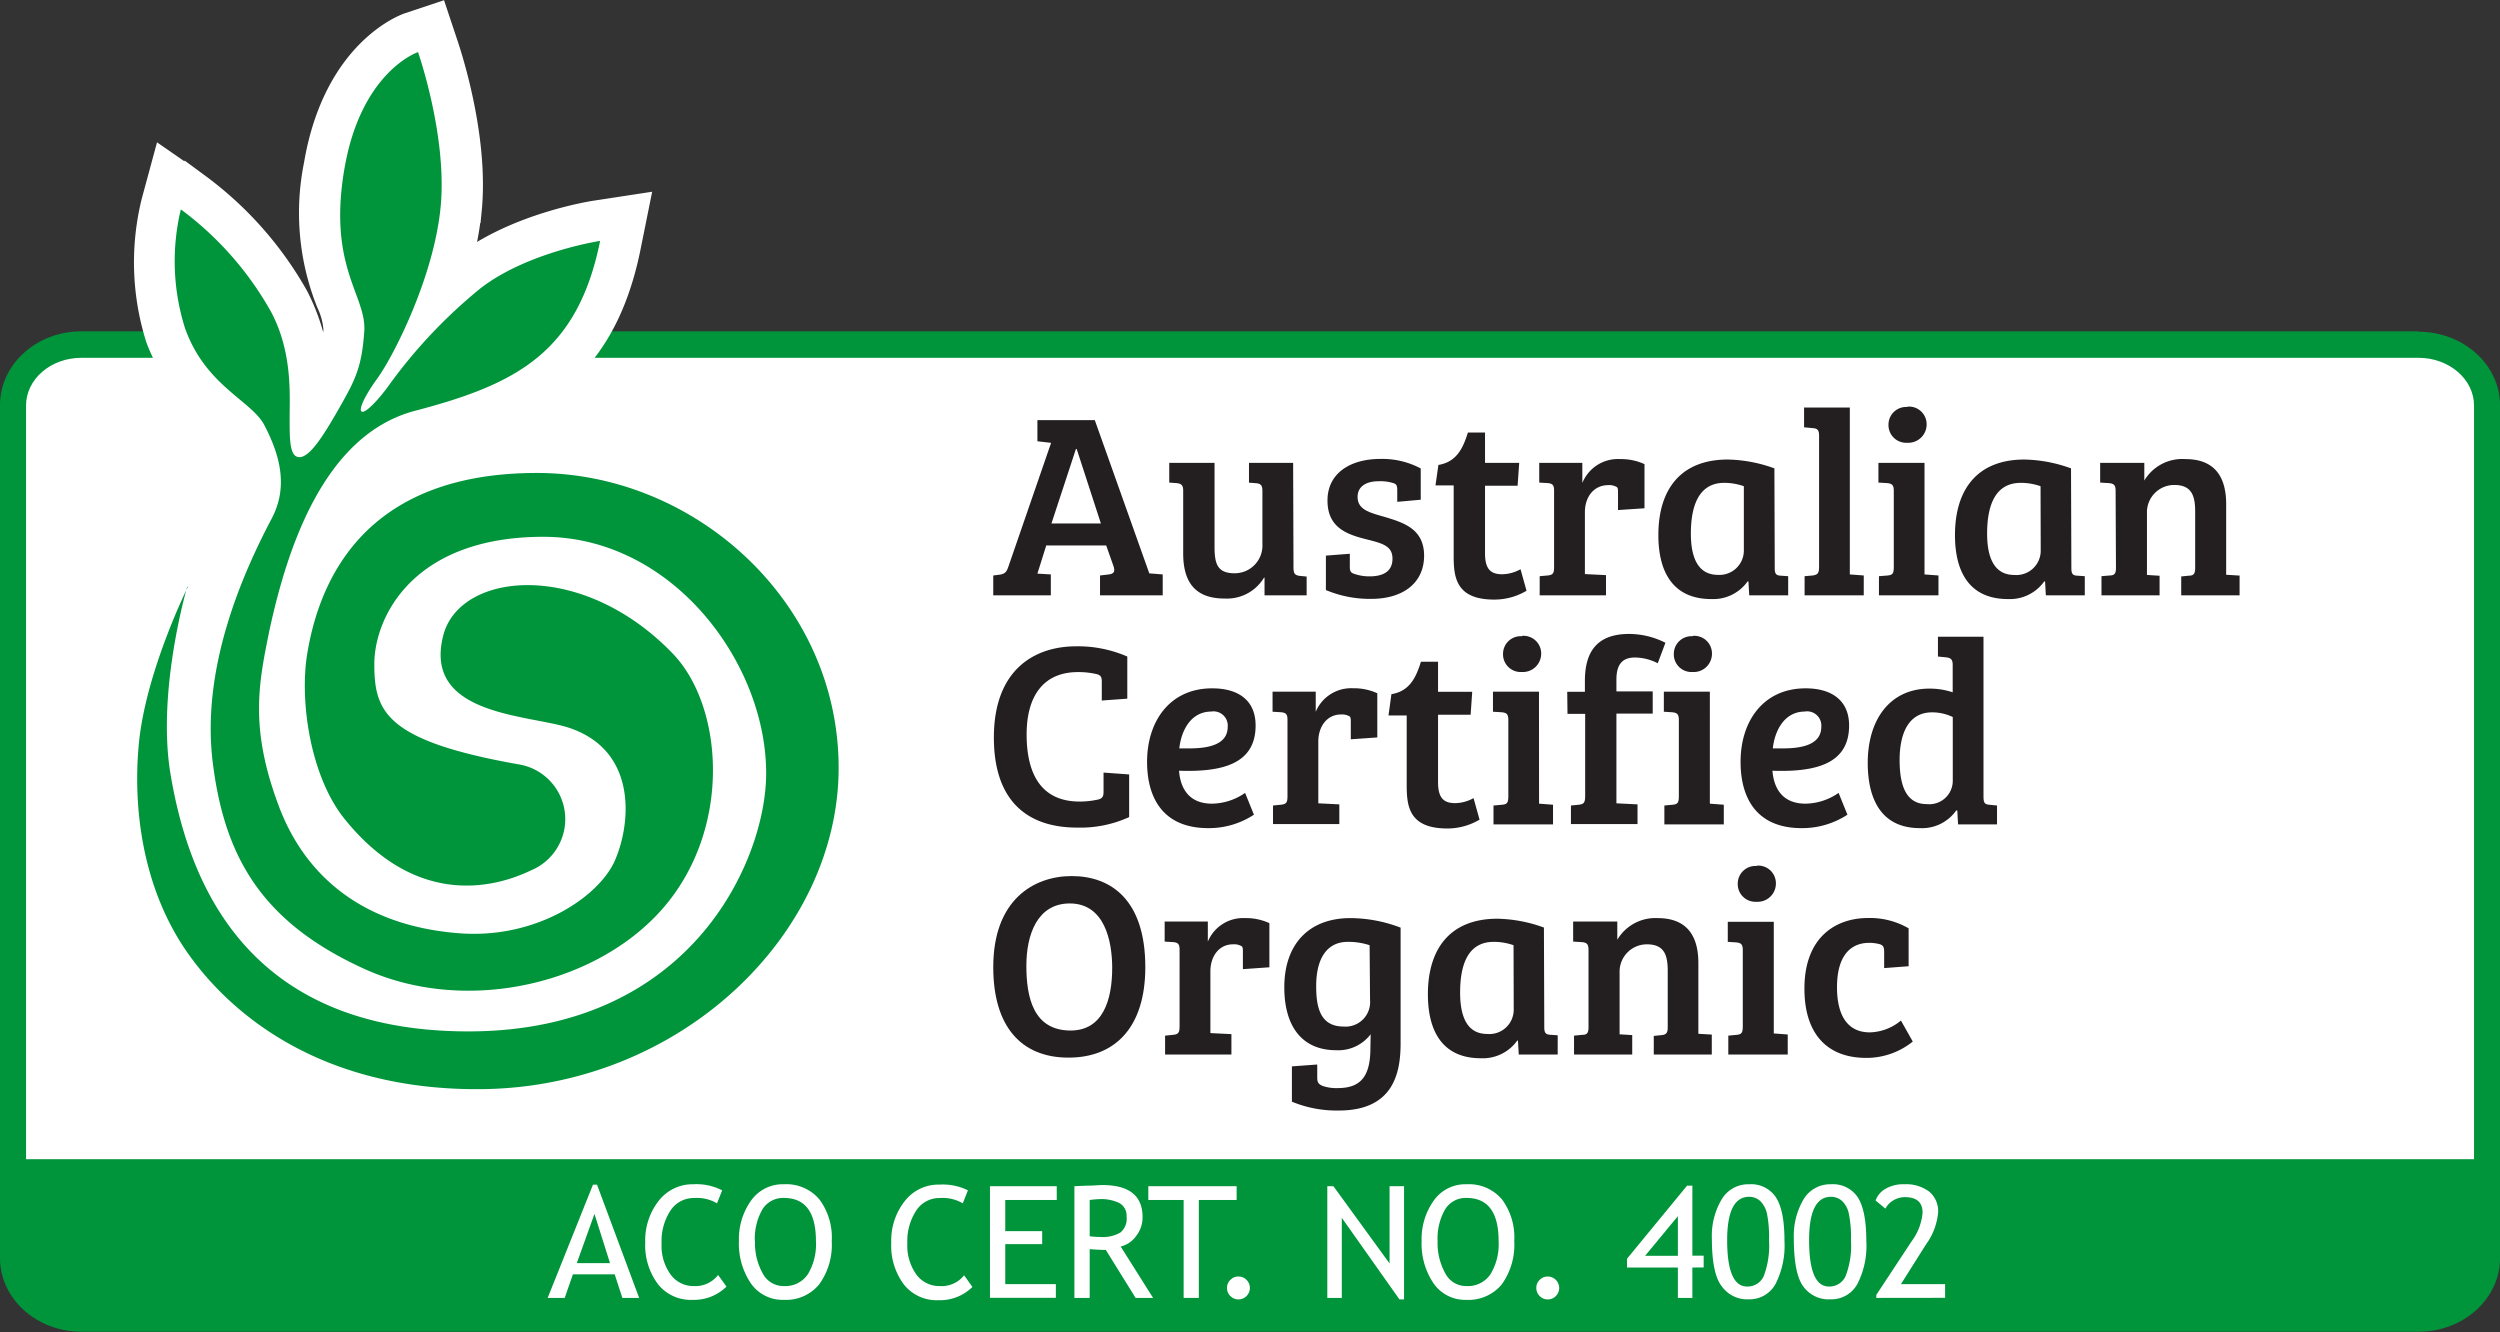
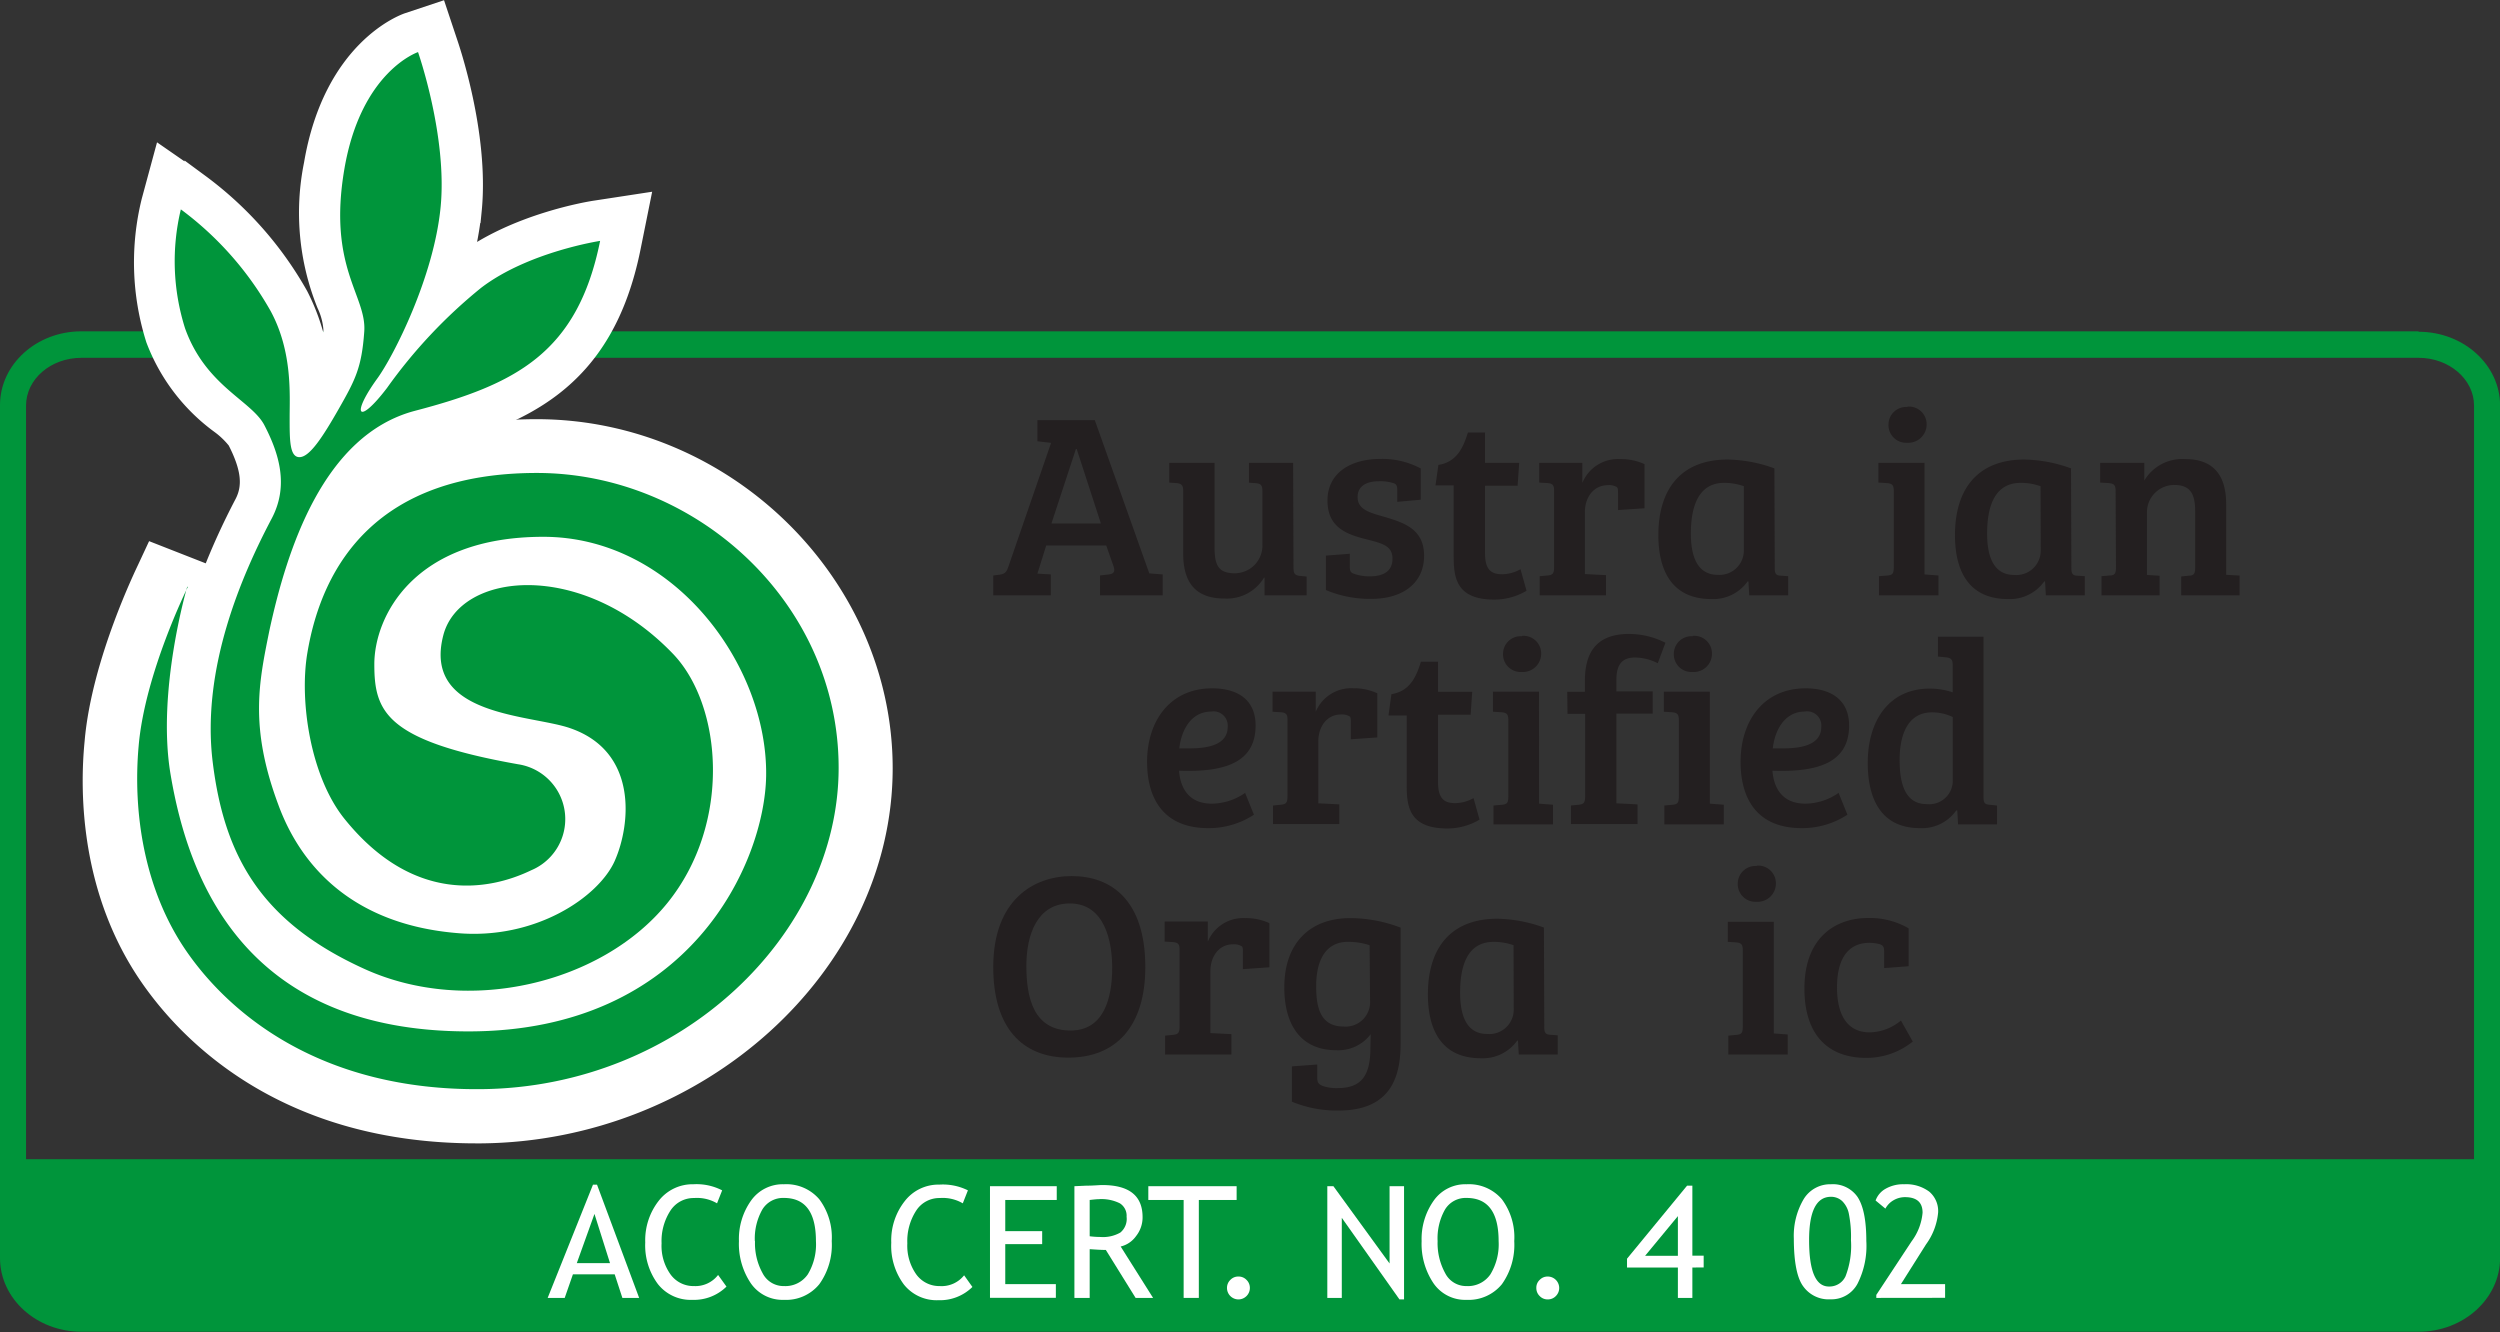
<svg xmlns="http://www.w3.org/2000/svg" id="Layer_1" data-name="Layer 1" viewBox="0 0 283.11 150.86">
  <rect x="0" y="0" width="283.11" height="150.86" fill="#333333" stroke="none" />
  <defs>
    <style>.cls-1,.cls-3,.cls-4{fill:#fff;}.cls-2,.cls-5{fill:#00953b;}.cls-3,.cls-4{stroke:#fff;}.cls-3{stroke-width:2.95px;}.cls-3,.cls-4,.cls-5{fill-rule:evenodd;}.cls-4{stroke-width:5.9px;}.cls-6{fill:#231f20;}</style>
  </defs>
-   <path class="cls-1" d="M37.74,172c-4.27,0-7.74-3.09-7.74-6.88V68.51c0-3.8,3.47-6.88,7.74-6.88H302.41c4.28,0,7.75,3.08,7.75,6.88v96.58c0,3.79-3.47,6.88-7.75,6.88Z" transform="translate(-28.52 -22.58)" />
  <path class="cls-2" d="M302.41,63.1c3.46,0,6.28,2.43,6.28,5.41v96.58c0,3-2.82,5.4-6.28,5.4H37.74c-3.46,0-6.27-2.42-6.27-5.4V68.51c0-3,2.81-5.41,6.27-5.41H302.41m0-3H37.74c-5.09,0-9.22,3.74-9.22,8.36v96.58c0,4.61,4.13,8.35,9.22,8.35H302.41c5.09,0,9.23-3.74,9.23-8.35V68.51c0-4.62-4.14-8.36-9.23-8.36Z" transform="translate(-28.52 -22.58)" />
  <path class="cls-2" d="M310.92,153.85v10.91c0,4.62-4.13,8.36-9.22,8.36H38.51c-5.1,0-9.22-3.74-9.22-8.36V153.85Z" transform="translate(-28.52 -22.58)" />
  <path class="cls-1" d="M99,169.56l-.87-2.67H93.4l-.93,2.67H90.54l5.13-12.82h.46l4.77,12.82Zm-3.16-9.51-2,5.57h3.76Z" transform="translate(-28.52 -22.58)" />
  <path class="cls-1" d="M110.3,157.38l-.58,1.47a4.47,4.47,0,0,0-2.6-.6,3.13,3.13,0,0,0-2.68,1.43,6.32,6.32,0,0,0-1,3.7,5.56,5.56,0,0,0,1,3.5,3.19,3.19,0,0,0,2.66,1.34,3.24,3.24,0,0,0,2.74-1.26l.95,1.32a5.24,5.24,0,0,1-3.87,1.5,4.72,4.72,0,0,1-3.9-1.79,7.34,7.34,0,0,1-1.43-4.72,7.25,7.25,0,0,1,1.52-4.7,4.85,4.85,0,0,1,3.93-1.88A6.33,6.33,0,0,1,110.3,157.38Z" transform="translate(-28.52 -22.58)" />
  <path class="cls-1" d="M112.2,163.13a7.5,7.5,0,0,1,1.38-4.6,4.4,4.4,0,0,1,3.72-1.84,4.9,4.9,0,0,1,4,1.7,7.21,7.21,0,0,1,1.41,4.74,7.62,7.62,0,0,1-1.41,4.88,4.85,4.85,0,0,1-4,1.77,4.37,4.37,0,0,1-3.75-1.87A8,8,0,0,1,112.2,163.13Zm1.82,0a7,7,0,0,0,.86,3.63,2.66,2.66,0,0,0,2.42,1.46,3.08,3.08,0,0,0,2.7-1.33,6.55,6.55,0,0,0,.92-3.76c0-3.26-1.2-4.89-3.62-4.89a2.74,2.74,0,0,0-2.45,1.31A6.7,6.7,0,0,0,114,163.13Z" transform="translate(-28.52 -22.58)" />
  <path class="cls-1" d="M138.13,157.38l-.58,1.47a4.49,4.49,0,0,0-2.61-.6,3.12,3.12,0,0,0-2.67,1.43,6.32,6.32,0,0,0-1,3.7,5.62,5.62,0,0,0,1,3.5,3.21,3.21,0,0,0,2.67,1.34A3.25,3.25,0,0,0,137.7,167l.94,1.32a5.23,5.23,0,0,1-3.86,1.5,4.73,4.73,0,0,1-3.91-1.79,7.34,7.34,0,0,1-1.42-4.72,7.19,7.19,0,0,1,1.52-4.7,4.82,4.82,0,0,1,3.93-1.88A6.38,6.38,0,0,1,138.13,157.38Z" transform="translate(-28.52 -22.58)" />
  <path class="cls-1" d="M142.36,158.47V162h4.18v1.47h-4.18V168h5.73v1.55h-7.46V156.91h7.56v1.56Z" transform="translate(-28.52 -22.58)" />
  <path class="cls-1" d="M157.12,169.56l-3.37-5.43q-.58,0-1.83-.09v5.52h-1.73V156.91l1.34-.06c.84,0,1.44-.07,1.82-.07q4.56,0,4.56,3.63a3.4,3.4,0,0,1-.73,2.14,3,3,0,0,1-1.75,1.19l3.67,5.82Zm-5.2-11.09v4.11a10.1,10.1,0,0,0,1.21.08,3.94,3.94,0,0,0,2.26-.5,2,2,0,0,0,.71-1.79,1.66,1.66,0,0,0-.76-1.52,4.66,4.66,0,0,0-2.4-.47Q152.67,158.38,151.92,158.47Z" transform="translate(-28.52 -22.58)" />
  <path class="cls-1" d="M164.28,158.47v11.09h-1.72V158.47h-4v-1.56h10v1.56Z" transform="translate(-28.52 -22.58)" />
  <path class="cls-1" d="M168.77,167.14a1.22,1.22,0,0,1,.91.38,1.24,1.24,0,0,1,.38.91,1.28,1.28,0,0,1-.38.92,1.29,1.29,0,0,1-1.83,0,1.28,1.28,0,0,1-.38-.92,1.24,1.24,0,0,1,.38-.91A1.22,1.22,0,0,1,168.77,167.14Z" transform="translate(-28.52 -22.58)" />
  <path class="cls-1" d="M187,169.73l-6.53-9.24v9.07h-1.64V156.91h.69l6.36,8.75v-8.75h1.64v12.82Z" transform="translate(-28.52 -22.58)" />
  <path class="cls-1" d="M189.51,163.13a7.5,7.5,0,0,1,1.38-4.6,4.37,4.37,0,0,1,3.71-1.84,4.91,4.91,0,0,1,4,1.7,7.2,7.2,0,0,1,1.4,4.74,7.68,7.68,0,0,1-1.4,4.88,4.87,4.87,0,0,1-4,1.77,4.35,4.35,0,0,1-3.74-1.87A8,8,0,0,1,189.51,163.13Zm1.81,0a7.07,7.07,0,0,0,.86,3.63,2.66,2.66,0,0,0,2.42,1.46,3.08,3.08,0,0,0,2.7-1.33,6.55,6.55,0,0,0,.93-3.76q0-4.89-3.63-4.89a2.73,2.73,0,0,0-2.44,1.31A6.61,6.61,0,0,0,191.32,163.13Z" transform="translate(-28.52 -22.58)" />
  <path class="cls-1" d="M203.79,167.14a1.3,1.3,0,0,1,1.3,1.29,1.28,1.28,0,0,1-.38.92,1.24,1.24,0,0,1-.92.38,1.22,1.22,0,0,1-.91-.38,1.24,1.24,0,0,1-.38-.92,1.2,1.2,0,0,1,.38-.91A1.22,1.22,0,0,1,203.79,167.14Z" transform="translate(-28.52 -22.58)" />
  <path class="cls-1" d="M220.17,166.12v3.44h-1.64v-3.44h-5.76v-1l6.8-8.27h.6v7.93h1.28v1.33Zm-1.64-5.82-3.71,4.49h3.71Z" transform="translate(-28.52 -22.58)" />
-   <path class="cls-1" d="M222.38,162.85a8.09,8.09,0,0,1,1.11-4.45,3.5,3.5,0,0,1,3.11-1.71,3.38,3.38,0,0,1,3,1.43c.67,1,1,2.62,1,5a9.58,9.58,0,0,1-1,4.84,3.35,3.35,0,0,1-3.06,1.76,3.53,3.53,0,0,1-3-1.42Q222.38,166.89,222.38,162.85Zm1.73.16c0,3.5.75,5.26,2.25,5.26a2,2,0,0,0,1.89-1.17,9.76,9.76,0,0,0,.6-4.08,13.32,13.32,0,0,0-.23-3,2.91,2.91,0,0,0-.75-1.42,1.88,1.88,0,0,0-1.31-.49Q224.12,158.15,224.11,163Z" transform="translate(-28.52 -22.58)" />
  <path class="cls-1" d="M231.66,162.85a8.17,8.17,0,0,1,1.1-4.45,3.51,3.51,0,0,1,3.11-1.71,3.39,3.39,0,0,1,3,1.43c.66,1,1,2.62,1,5a9.48,9.48,0,0,1-1,4.84,3.35,3.35,0,0,1-3.06,1.76,3.53,3.53,0,0,1-3.05-1.42Q231.67,166.89,231.66,162.85Zm1.73.16c0,3.5.74,5.26,2.24,5.26a2,2,0,0,0,1.89-1.17,9.56,9.56,0,0,0,.61-4.08,13.18,13.18,0,0,0-.24-3,2.75,2.75,0,0,0-.75-1.42,1.85,1.85,0,0,0-1.31-.49Q233.39,158.15,233.39,163Z" transform="translate(-28.52 -22.58)" />
  <path class="cls-1" d="M241,169.56v-.34l4-6.07a6.34,6.34,0,0,0,1.24-3.24c0-1.17-.66-1.76-2-1.76a2.58,2.58,0,0,0-1.32.37,2.39,2.39,0,0,0-.89.93l-1.11-.92a2.49,2.49,0,0,1,1.15-1.34,4,4,0,0,1,2.08-.5,4.38,4.38,0,0,1,2.85.84,2.88,2.88,0,0,1,1,2.38,7.25,7.25,0,0,1-1.37,3.59L243.79,168h5v1.55Z" transform="translate(-28.52 -22.58)" />
  <path class="cls-3" d="M81.58,138a31.41,31.41,0,0,1-13.08-2.74c-11.83-5.36-17.51-13.14-19-26-1-8.74,1.34-18.66,7-29.48,1.08-2.07.84-4.33-.83-7.55a10.1,10.1,0,0,0-2-1.93,20.8,20.8,0,0,1-7.18-9.43A28.49,28.49,0,0,1,46,45.46l1.18-4.36,3.71,2.57A39.92,39.92,0,0,1,62,56.23a23.08,23.08,0,0,1,2.54,10.36,12.64,12.64,0,0,0,2.08-6.72,8.36,8.36,0,0,0-.79-3,27.27,27.27,0,0,1-1.43-15.61c2.17-12.87,10.14-15.68,10.47-15.79l3-1,1,3c.14.42,3.58,10.31,2.73,18.89a38.58,38.58,0,0,1-1.44,7.12c.31-.25.61-.49.93-.73C87,48.17,95.64,46.81,96,46.76l4.51-.69-.9,4.47c-3.06,15.18-12.36,18.81-23.31,21.7C69.75,74,65,81.56,62.15,94.73c-1.17,5.59-2.1,10,.83,17.87,2.73,7.53,8.61,11.73,17.48,12.51.56,0,1.12.07,1.66.07,7,0,11.92-3.81,13.08-6.38.92-2,1.45-5.3.43-7.66a5.53,5.53,0,0,0-3.52-3.07,29.2,29.2,0,0,0-3.29-.76c-4.32-.82-9.68-1.85-12.26-5.93a9.4,9.4,0,0,1-.91-7.64c1.26-4.91,6.22-8.09,12.64-8.09s13.38,3.19,18.73,8.74c6.63,6.91,8.07,21.93-.46,32.47C101,133.71,91.43,138,81.58,138Z" transform="translate(-28.52 -22.58)" />
  <path class="cls-4" d="M82.48,149.11c-20.6,0-31.05-10.57-35.44-16.87-6.42-9.21-6.55-19.9-6-25.45.74-8.71,5.67-18.74,5.87-19.17l5.92,2.32c0,.11-3.24,11.21-1.81,19.81,3,17.82,13,26.48,30.6,26.48,24.55,0,30.4-19.08,30.52-25.77.1-6-2.73-12.64-7.36-17.36a20.68,20.68,0,0,0-14.68-6.5c-12.62,0-16,7.35-16,11.24,0,3.47,0,5.76,13.65,8.18a9.47,9.47,0,0,1,7.9,8.08,9.57,9.57,0,0,1-5.58,10,20.3,20.3,0,0,1-8.72,2.06c-4.24,0-10.51-1.53-16.34-8.8-4.5-5.64-5.85-15.15-4.83-21.23C61.61,87.46,67.31,73,89.3,73c20.25,0,37.36,16.75,37.36,36.58,0,21.21-20,39.32-43.68,39.53Z" transform="translate(-28.52 -22.58)" />
  <path class="cls-5" d="M49,46.29a25.16,25.16,0,0,0,.48,13.48c2.35,6.57,7.57,8.18,9,11,1.62,3.13,2.78,6.78.82,10.51-3.4,6.44-8,17-6.69,27.62S58.08,127,69.82,132.32s26.91,1.6,34.26-7.46,6.24-22.43.64-28.25c-10.32-10.73-24.14-9.29-26-2.08-2.38,9.23,9.94,8.94,14.42,10.53,7.64,2.67,6.81,10.91,5,15s-9,9-17.93,8.18c-11.61-1-17.58-7.41-20.19-14.58-3.26-8.78-2.18-13.81-1-19.64,2-9.26,6.13-22.16,16.46-24.91,11.47-3,18.44-6.57,21-19.25,0,0-8.14,1.24-13.47,5.31A57.37,57.37,0,0,0,72.35,66.51c-3.3,4.33-4.12,3.09-1.08-1.1C73.06,62.94,77.65,54,78.42,46s-2.56-17.52-2.56-17.52-6.47,2.16-8.35,13.29,2.55,14.29,2.26,18.36-1,5.44-2.88,8.74-3.33,5.48-4.46,5.48-1.11-2-1.11-4.54.33-7.42-2.15-12A36.8,36.8,0,0,0,49,46.29Z" transform="translate(-28.52 -22.58)" />
  <path class="cls-5" d="M49.73,89s-3.48,11.79-1.9,21.24c2.06,12.3,8.62,29.14,33.74,29.14s33.54-19.16,33.71-28.9c.2-12.57-10.47-27.11-25.23-27.11s-19.14,9.1-19.14,14.43,1.24,8.66,16.29,11.33a6.28,6.28,0,0,1,1.48,12c-4.8,2.32-13.39,3.85-21.18-5.86-3.81-4.77-5.09-13.25-4.18-18.71,1.7-10.21,8.09-20.42,26-20.42s34.17,14.6,34.17,33.39S105.66,145.72,83,145.92c-17.93.16-28.27-8.31-33.29-15.51s-6.13-16.19-5.49-23.34c.7-8.22,5.56-18,5.56-18Z" transform="translate(-28.52 -22.58)" />
  <path class="cls-6" d="M141,90V87.75l.72-.09c.68-.09.83-.42,1-.93l4.83-14-1.55-.18V70.16h6.5l6.17,17.35,1.52.12V90h-7.1V87.75l1-.12c.56-.06.74-.33.53-.93l-.83-2.35H147L146,87.54l1.52.09V90Zm6.59-8.14h5.6l-2.74-8.43h-.09Z" transform="translate(-28.52 -22.58)" />
  <path class="cls-6" d="M175,86.79c0,.72.12.9.65,1l.84.08V90h-4.77V88h-.06a4.9,4.9,0,0,1-4.47,2.36c-3.13,0-4.68-1.64-4.68-5.1V78.15c0-.63-.21-.8-.74-.86l-.84-.06V75h5.13V84.5c0,2,.36,3,2.29,3a3.14,3.14,0,0,0,3.13-3.31v-6c0-.66-.18-.83-.71-.89l-.81-.06V75h5Z" transform="translate(-28.52 -22.58)" />
  <path class="cls-6" d="M184.62,77.08c-1.31,0-2.36.53-2.36,1.78,0,1.41,1.31,1.76,3,2.24,2.21.66,4.53,1.37,4.53,4.41s-2.32,4.89-6,4.89a12.83,12.83,0,0,1-5.12-1v-3.9l2.71-.21v1.52c0,.45.12.63.48.75a5.21,5.21,0,0,0,1.75.29c1.55,0,2.6-.56,2.6-2s-1.11-1.73-2.89-2.18c-2.24-.56-4.47-1.31-4.47-4.41s2.59-4.71,6-4.71a9.26,9.26,0,0,1,4.56,1.08v3.54l-2.66.24V78.09c0-.51-.09-.69-.44-.8A4.89,4.89,0,0,0,184.62,77.08Z" transform="translate(-28.52 -22.58)" />
  <path class="cls-6" d="M191.41,75.23c2.06-.33,2.8-1.91,3.34-3.67h1.94V75h3.87l-.18,2.59h-3.69v7.66c0,1.82.68,2.36,1.93,2.36a4.33,4.33,0,0,0,2.09-.57l.68,2.44a7.15,7.15,0,0,1-3.66,1c-4.41,0-4.59-2.63-4.59-5V77.55h-2.06Z" transform="translate(-28.52 -22.58)" />
  <path class="cls-6" d="M208,80.59v7l2.39.12V90h-7.51V87.83l.89-.08c.66-.06.74-.3.74-1V78.12c0-.6-.17-.77-.68-.83l-1-.06V75h4.88v2.27h0A4.35,4.35,0,0,1,212,74.57a6.38,6.38,0,0,1,2.75.57v5l-3,.2V78.45c0-.51,0-.69-.27-.78a1.62,1.62,0,0,0-.84-.15C209,77.52,208,78.86,208,80.59Z" transform="translate(-28.52 -22.58)" />
  <path class="cls-6" d="M229.5,86.94c0,.6.15.81.66.83l.86.06V90h-4.41l-.09-1.58-.09,0a4.78,4.78,0,0,1-4.11,2c-4.35,0-6-3.07-6-7.24,0-5.25,2.59-8.56,7.86-8.56a16.19,16.19,0,0,1,5.28,1ZM226,77.64a6.66,6.66,0,0,0-2.23-.38C220.83,77.26,220,80,220,83c0,2.35.6,4.68,3.07,4.68A2.76,2.76,0,0,0,226,85Z" transform="translate(-28.52 -22.58)" />
-   <path class="cls-6" d="M238,87.63l1.58.12V90h-6.7V87.83l.92-.08c.57-.09.72-.24.72-1V71.92c0-.65-.18-.83-.75-.86l-.95-.09V68.73H238Z" transform="translate(-28.52 -22.58)" />
  <path class="cls-6" d="M246.46,87.63l1.58.12V90H241.3V87.83l1-.08c.56-.06.68-.24.68-1V78.18c0-.66-.18-.83-.74-.89l-1-.06V75h5.22Zm-1.94-19a2,2,0,0,1,2.18,2,2.08,2.08,0,0,1-2.21,2.09,2,2,0,0,1-2.11-2.06A2,2,0,0,1,244.52,68.67Z" transform="translate(-28.52 -22.58)" />
  <path class="cls-6" d="M263.09,86.94c0,.6.15.81.65.83l.87.06V90H260.2l-.09-1.58-.09,0a4.78,4.78,0,0,1-4.11,2c-4.36,0-6-3.07-6-7.24,0-5.25,2.59-8.56,7.86-8.56a16.19,16.19,0,0,1,5.28,1Zm-3.49-9.3a6.71,6.71,0,0,0-2.23-.38c-3,0-3.82,2.71-3.82,5.75,0,2.35.6,4.68,3.07,4.68a2.76,2.76,0,0,0,3-2.72Z" transform="translate(-28.52 -22.58)" />
  <path class="cls-6" d="M268.1,78.18c0-.66-.18-.83-.75-.89l-1-.06V75h5V77h0A5,5,0,0,1,276,74.57c3,0,4.62,1.64,4.62,5.1v8l1.52.09V90h-6.61V87.86l.89-.09c.51,0,.69-.23.69-.86V80.5c0-1.81-.42-3-2.36-3a3.09,3.09,0,0,0-3.1,3.19v7l1.43.09V90h-6.58V87.83l.92-.08c.57,0,.72-.24.72-.87Z" transform="translate(-28.52 -22.58)" />
  <path class="cls-6" d="M149.52,142.35c-5.33,0-8.52-3.49-8.52-10.25,0-7.66,4.62-10.31,8.88-10.31,4.47,0,8.34,2.71,8.34,10.31C158.22,138.89,154.83,142.35,149.52,142.35Zm.24-3.07c3.69,0,4.71-3.52,4.71-7.09,0-3-.84-7.3-4.8-7.3-3.67,0-4.92,3.51-4.92,7.06S145.53,139.28,149.76,139.28Z" transform="translate(-28.52 -22.58)" />
  <path class="cls-6" d="M165.59,132.57v7l2.38.12V142h-7.51v-2.14l.89-.09c.66-.06.75-.3.75-1V130.1c0-.6-.18-.77-.69-.83l-1-.06v-2.27h4.89v2.27h0a4.33,4.33,0,0,1,4.23-2.66,6.33,6.33,0,0,1,2.74.57v5l-3,.21v-1.88c0-.51,0-.69-.27-.78a1.6,1.6,0,0,0-.83-.15C166.6,129.5,165.59,130.85,165.59,132.57Z" transform="translate(-28.52 -22.58)" />
  <path class="cls-6" d="M183.74,139.7a4.59,4.59,0,0,1-3.91,1.81c-3.87,0-5.87-2.71-5.87-7.12,0-5,2.89-7.84,7.48-7.84a16.09,16.09,0,0,1,5.69,1.08v13.08c0,3.28-.74,7.63-7,7.63a13.23,13.23,0,0,1-5.31-1v-4l2.87-.21v1.43c0,.6.12.78.62,1a4.85,4.85,0,0,0,1.7.24c2.62,0,3.7-1.35,3.7-4.53Zm-.12-10.08a7.7,7.7,0,0,0-2.48-.38c-2.32,0-3.57,1.84-3.57,5,0,2.21.35,4.59,3.1,4.59a2.78,2.78,0,0,0,3-3Z" transform="translate(-28.52 -22.58)" />
  <path class="cls-6" d="M203.4,138.92c0,.6.15.81.66.84l.86.06V142h-4.41l-.09-1.58-.08,0a4.79,4.79,0,0,1-4.12,2c-4.35,0-6-3.07-6-7.24,0-5.25,2.6-8.56,7.87-8.56a16.14,16.14,0,0,1,5.27,1Zm-3.48-9.3a6.73,6.73,0,0,0-2.24-.38c-3,0-3.81,2.71-3.81,5.75,0,2.35.59,4.68,3.07,4.68a2.76,2.76,0,0,0,3-2.72Z" transform="translate(-28.52 -22.58)" />
-   <path class="cls-6" d="M208.41,130.16c0-.66-.18-.83-.74-.89l-1-.06v-2.27h5V129h0a5,5,0,0,1,4.56-2.45c3,0,4.62,1.64,4.62,5.1v8l1.52.09V142H215.8v-2.11l.9-.09c.5-.06.68-.24.68-.87v-6.41c0-1.81-.41-3-2.35-3a3.09,3.09,0,0,0-3.1,3.19v7l1.43.09V142h-6.59v-2.14l.93-.09c.56,0,.71-.24.71-.87Z" transform="translate(-28.52 -22.58)" />
  <path class="cls-6" d="M229.39,139.61l1.58.12V142h-6.73v-2.14l.95-.09c.57-.06.69-.24.69-1v-8.58c0-.66-.18-.83-.75-.89l-.95-.06v-2.27h5.21Zm-1.93-19a2,2,0,0,1,2.17,2,2.07,2.07,0,0,1-2.2,2.09,2,2,0,0,1-2.12-2.06A2,2,0,0,1,227.46,120.65Z" transform="translate(-28.52 -22.58)" />
  <path class="cls-6" d="M236.55,134.39c0,3,1.07,5.1,3.72,5.1a5.7,5.7,0,0,0,3.52-1.34l1.34,2.38a8.34,8.34,0,0,1-5.27,1.85c-4.39,0-7-2.68-7-7.84,0-6,3.73-8,7.18-8a8.71,8.71,0,0,1,4.62,1.17V132l-2.77.21V130.4c0-.51-.06-.75-.51-.9a4.85,4.85,0,0,0-1.16-.15C238,129.35,236.55,130.9,236.55,134.39Z" transform="translate(-28.52 -22.58)" />
-   <path class="cls-6" d="M150.59,98.69c-3.81,0-5.81,2.59-5.81,7.06s1.64,7.6,6,7.6a9.63,9.63,0,0,0,2.15-.24c.48-.15.56-.39.56-.89v-2.15l2.9.21v4.83a13.29,13.29,0,0,1-5.88,1.19c-6,0-9.44-3.37-9.44-10.19,0-7.75,4.65-10.34,9.33-10.34a14,14,0,0,1,5.78,1.16v4.77l-2.89.21V99.82c0-.51-.06-.75-.54-.89A9,9,0,0,0,150.59,98.69Z" transform="translate(-28.52 -22.58)" />
  <path class="cls-6" d="M170.71,104.74c0,4.26-3.6,5.3-8.67,5.12.15,2,1.13,3.73,3.72,3.73a6.7,6.7,0,0,0,3.76-1.22l1,2.47a9.26,9.26,0,0,1-5.18,1.52c-5,0-6.92-3.28-6.92-7.51,0-4.62,2.6-8.32,7.36-8.32C168.83,100.53,170.71,101.94,170.71,104.74Zm-5-1.58c-2.39,0-3.43,2.23-3.64,4.17.42,0,.8,0,1.19,0,2.59,0,4.29-.66,4.29-2.44A1.61,1.61,0,0,0,165.68,103.16Z" transform="translate(-28.52 -22.58)" />
  <path class="cls-6" d="M177.81,106.55v7l2.38.12v2.23h-7.51V113.8l.89-.09c.66-.06.75-.3.75-1v-8.64c0-.6-.18-.77-.69-.83l-1-.06v-2.27h4.89v2.27h0a4.35,4.35,0,0,1,4.23-2.66,6.33,6.33,0,0,1,2.74.57v5l-3,.21v-1.88c0-.51,0-.69-.27-.78a1.68,1.68,0,0,0-.83-.15C178.82,103.48,177.81,104.83,177.81,106.55Z" transform="translate(-28.52 -22.58)" />
  <path class="cls-6" d="M186.09,101.19c2.06-.33,2.8-1.91,3.34-3.67h1.94v3.4h3.87l-.18,2.6h-3.69v7.65c0,1.82.68,2.36,1.93,2.36a4.33,4.33,0,0,0,2.09-.57l.68,2.44a7.15,7.15,0,0,1-3.66,1c-4.41,0-4.59-2.62-4.59-5v-7.8h-2.06Z" transform="translate(-28.52 -22.58)" />
  <path class="cls-6" d="M202.81,113.59l1.58.12v2.23h-6.74V113.8l1-.09c.56-.06.68-.24.68-1v-8.58c0-.66-.18-.83-.74-.89l-1-.06v-2.27h5.21Zm-1.94-19a2,2,0,0,1,2.18,2,2.08,2.08,0,0,1-2.21,2.09,2,2,0,0,1-2.11-2.06A2,2,0,0,1,200.87,94.63Z" transform="translate(-28.52 -22.58)" />
  <path class="cls-6" d="M206,100.92h2V99.7c0-2.86,1-5.33,5-5.33a9.13,9.13,0,0,1,4.12,1l-.87,2.32a5.74,5.74,0,0,0-2.59-.65c-1.46,0-2.09.83-2.09,2.5v1.34h4.11v2.51h-4.11v10.16l2.39.12v2.23h-7.54V113.8l.89-.09c.57-.06.72-.24.72-1v-9.29h-2Z" transform="translate(-28.52 -22.58)" />
  <path class="cls-6" d="M222.15,113.59l1.58.12v2.23H217V113.8l.95-.09c.57-.06.69-.24.69-1v-8.58c0-.66-.18-.83-.75-.89l-.95-.06v-2.27h5.21Zm-1.94-19a2,2,0,0,1,2.18,2,2.07,2.07,0,0,1-2.2,2.09,2,2,0,0,1-2.12-2.06A2,2,0,0,1,220.21,94.63Z" transform="translate(-28.52 -22.58)" />
  <path class="cls-6" d="M237.92,104.74c0,4.26-3.61,5.3-8.68,5.12.15,2,1.14,3.73,3.73,3.73a6.7,6.7,0,0,0,3.76-1.22l1,2.47a9.34,9.34,0,0,1-5.19,1.52c-5,0-6.91-3.28-6.91-7.51,0-4.62,2.59-8.32,7.36-8.32C236,100.53,237.92,101.94,237.92,104.74Zm-5-1.58c-2.38,0-3.43,2.23-3.64,4.17.42,0,.81,0,1.2,0,2.59,0,4.29-.66,4.29-2.44A1.61,1.61,0,0,0,232.88,103.16Z" transform="translate(-28.52 -22.58)" />
  <path class="cls-6" d="M253.77,113.71l.9.09v2.14h-4.41l-.09-1.58-.12,0a4.73,4.73,0,0,1-4.11,2c-4.5,0-5.91-3.46-5.91-7.39,0-4.86,2.48-8.41,7-8.41a8.27,8.27,0,0,1,2.62.42V97.88c0-.62-.21-.8-.75-.86l-.92-.09V94.69h5.16v18.12C253.15,113.47,253.24,113.65,253.77,113.71ZM249.66,111v-7.22a5.37,5.37,0,0,0-2.35-.53c-2.69,0-3.67,2.44-3.67,5.39,0,2.65.6,5,3.07,5A2.66,2.66,0,0,0,249.66,111Z" transform="translate(-28.52 -22.58)" />
</svg>